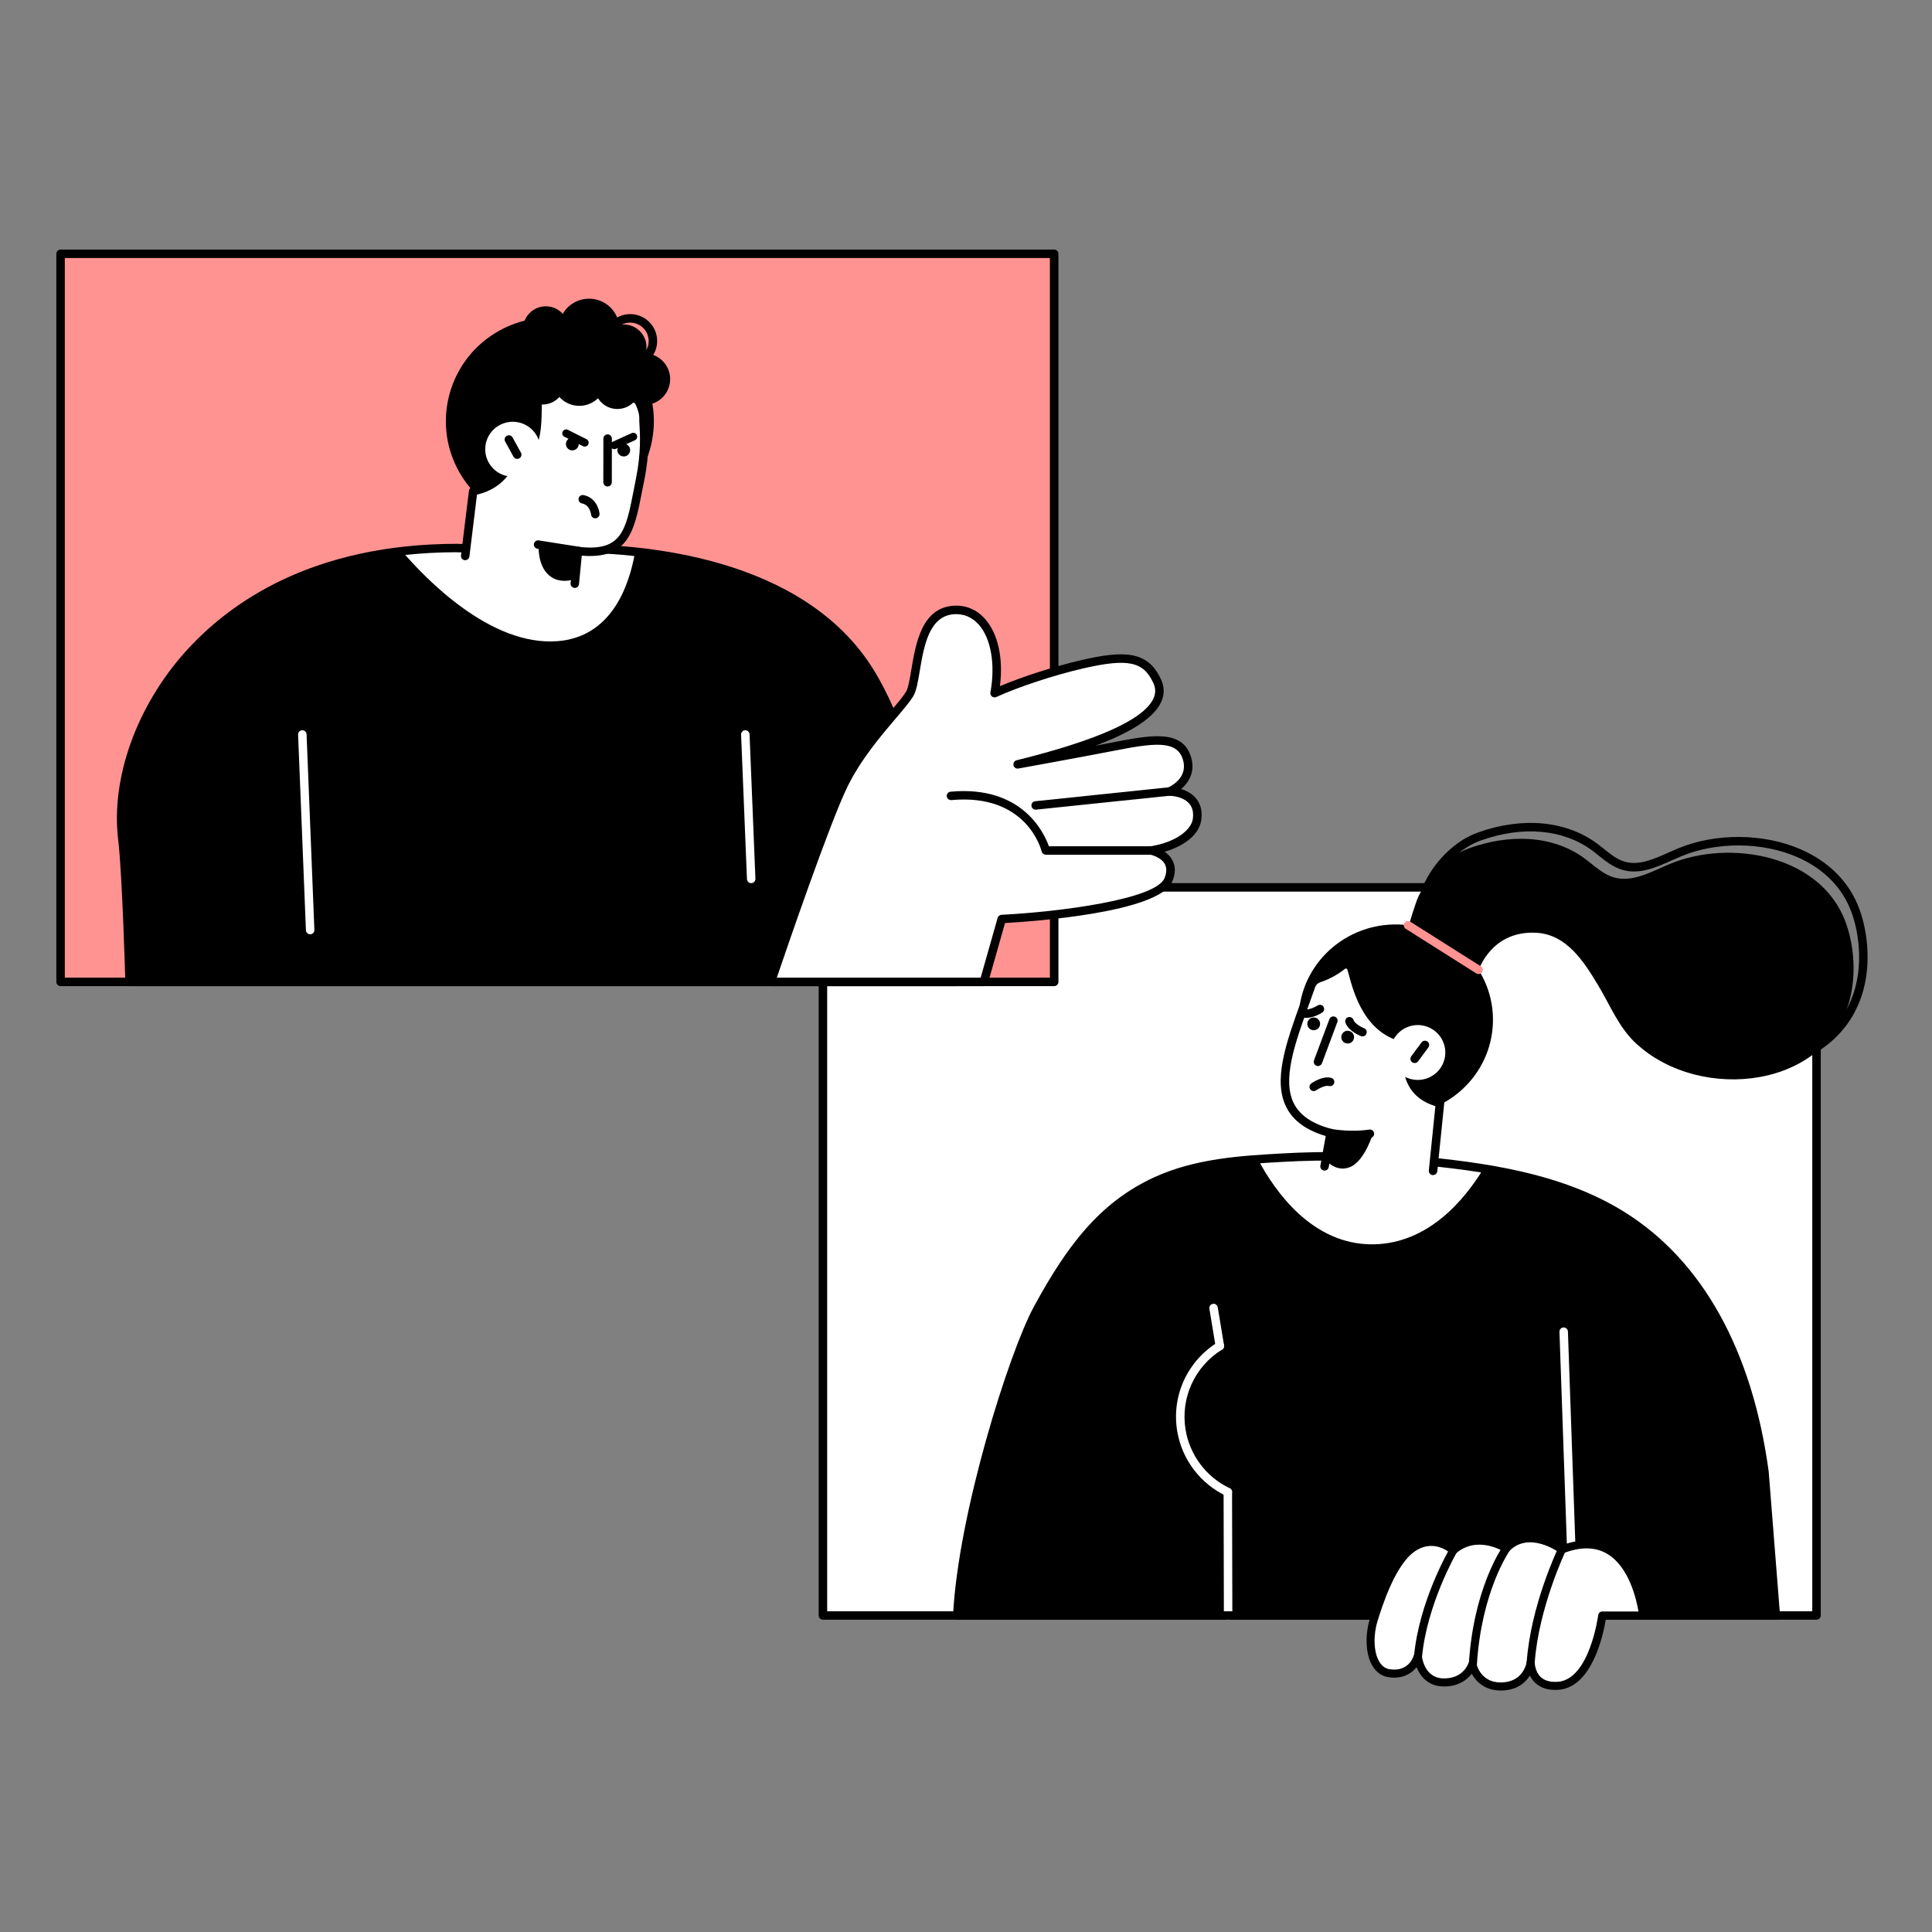
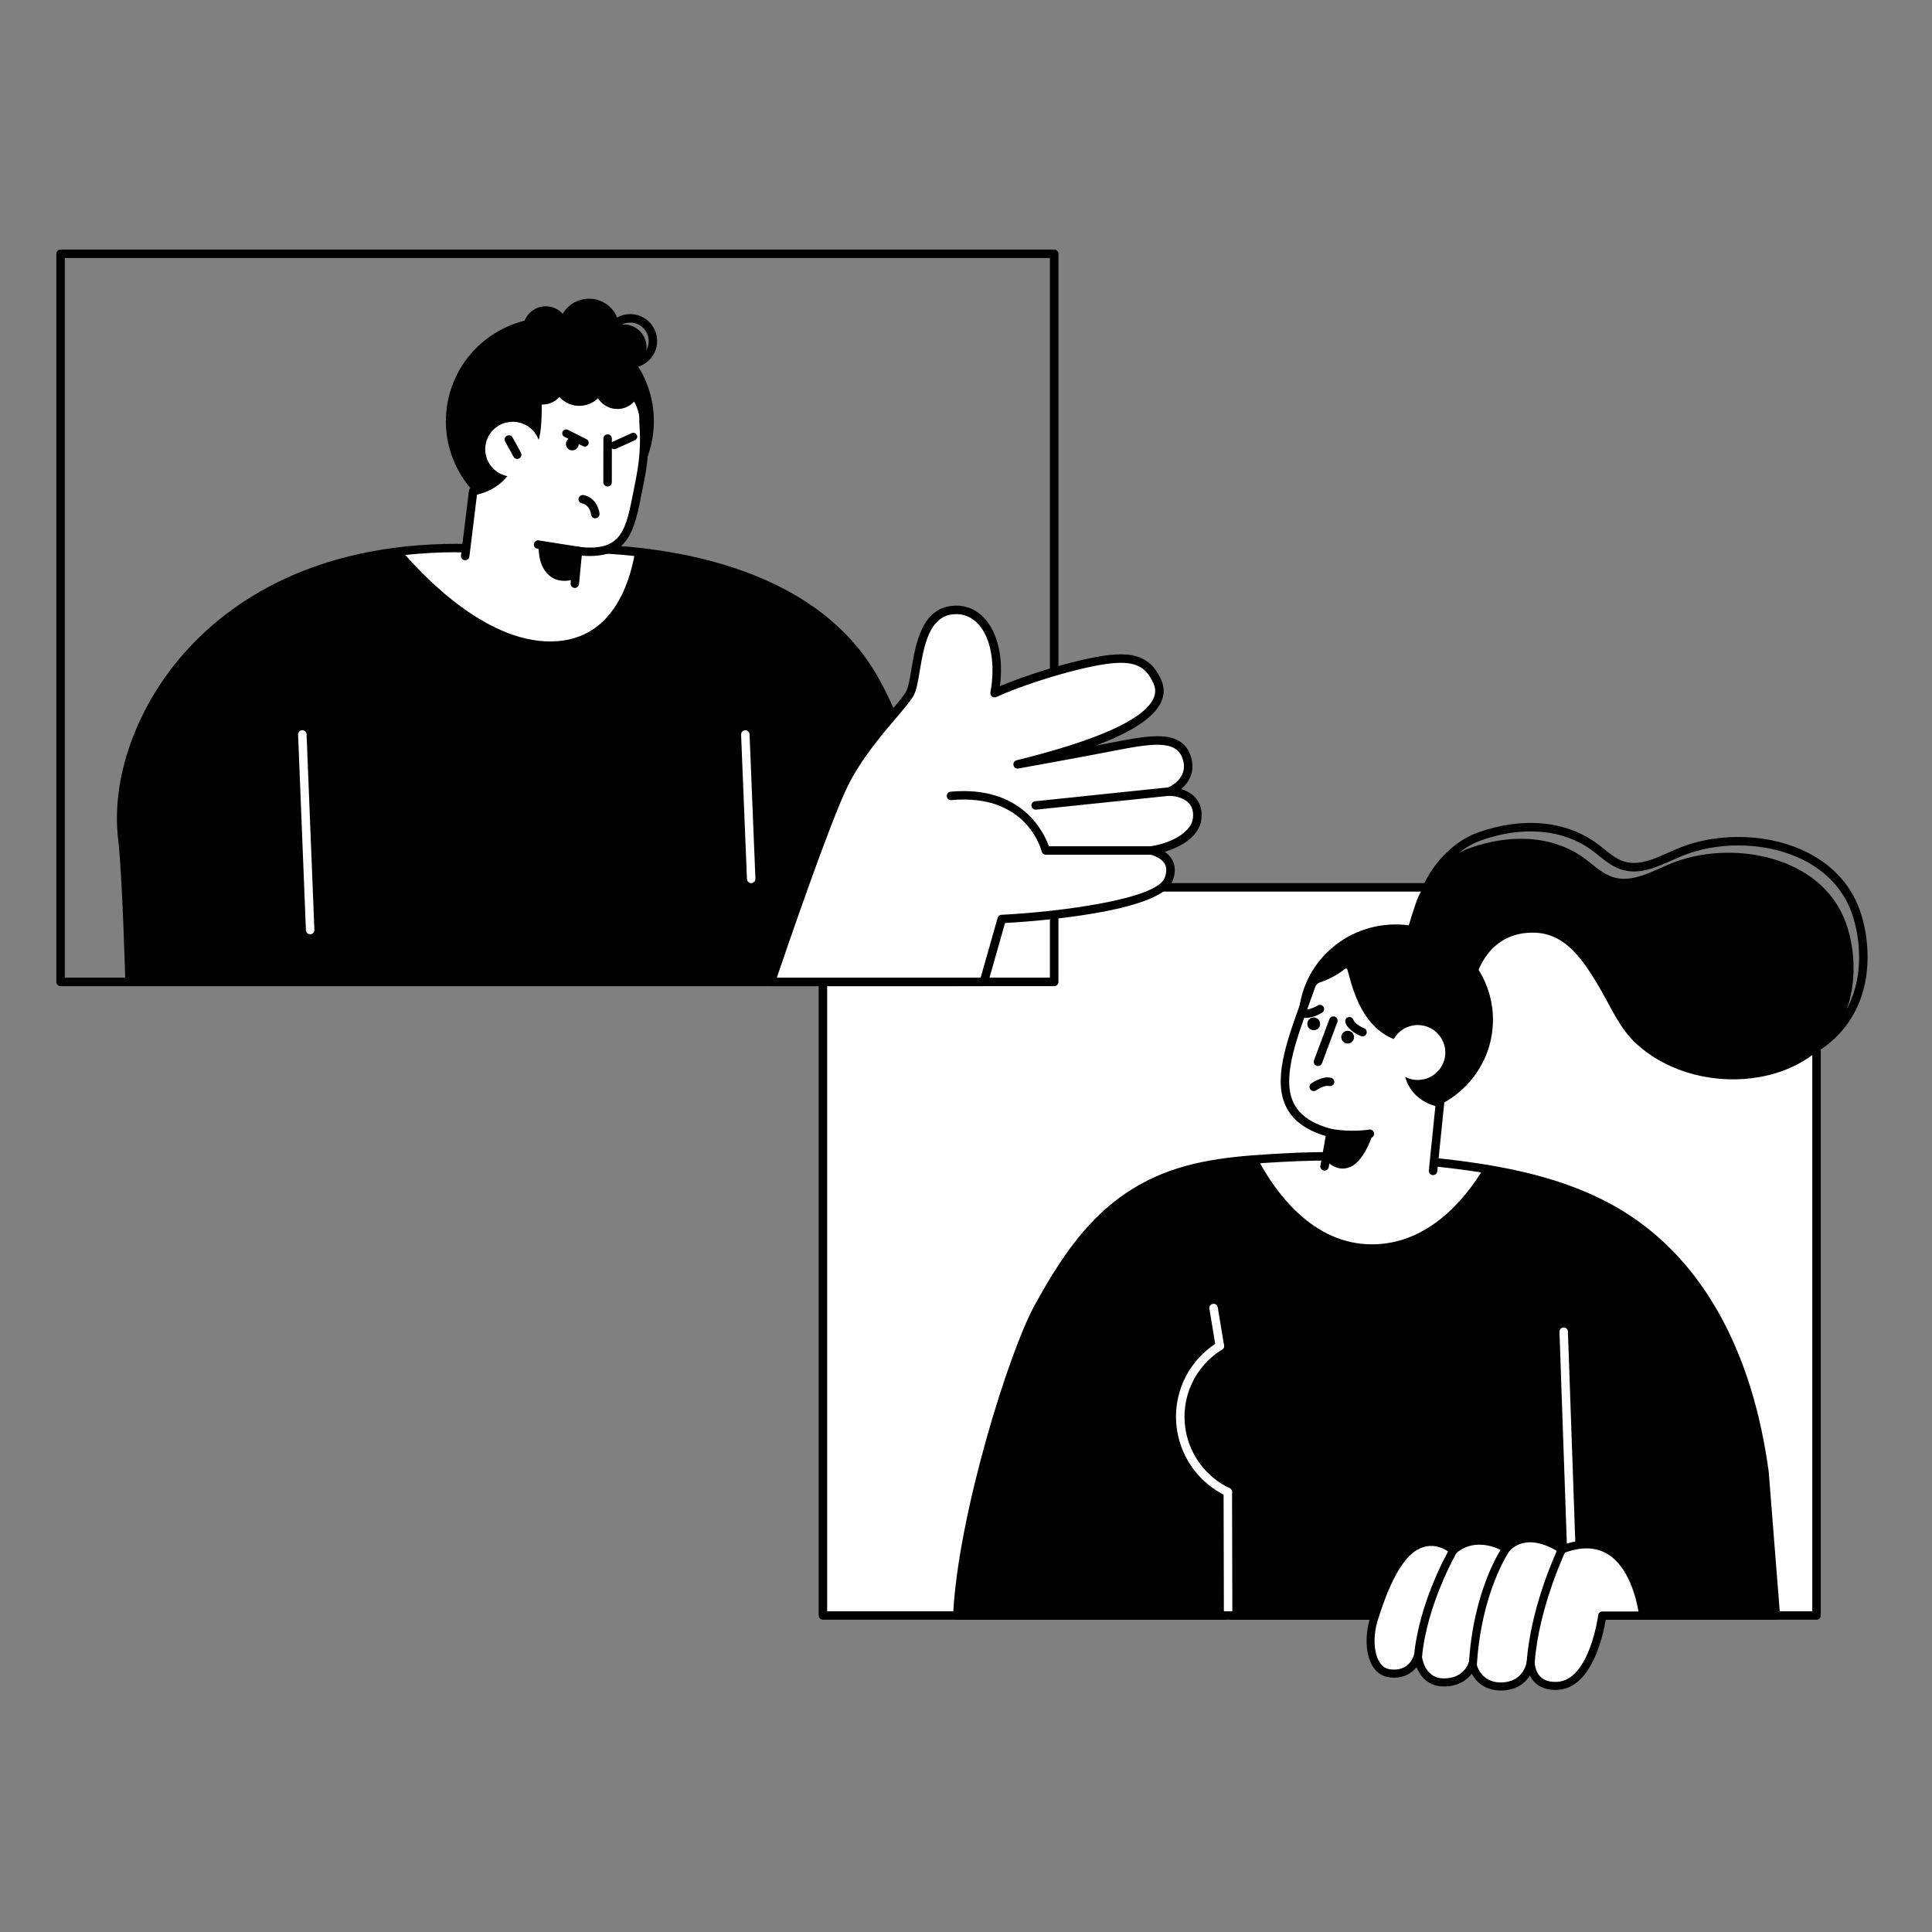
<svg xmlns="http://www.w3.org/2000/svg" width="240" height="240" viewBox="0 0 240 240" fill="none">
  <rect x="0" y="0" width="240" height="240" fill="#808080" stroke="none" />
  <g clip-path="url(#clip0_2046_730)">
    <path d="M102.228 200.683L225.655 200.683V110.233L102.228 110.233L102.228 200.683Z" fill="white" />
    <path d="M175.619 144.107C170.186 143.6 164.716 143.497 159.271 143.808C153.915 144.111 148.504 144.472 143.587 146.729C136.483 149.993 132.486 155.958 128.888 162.588C126.041 167.828 119.557 187.882 118.919 200.679H220.598L219.195 182.899C217.51 170.427 212.6 157.893 201.477 150.978C193.875 146.25 184.394 144.929 175.619 144.107Z" fill="black" />
    <path d="M156.256 143.998C158.341 147.937 163.016 154.669 170.585 154.575C177.407 154.487 181.917 149.073 184.291 145.166C181.386 144.695 178.469 144.377 175.623 144.111C170.189 143.603 164.72 143.501 159.275 143.811C158.271 143.87 157.264 143.928 156.26 144.001L156.256 143.998Z" fill="white" />
    <path d="M220.602 201.205H118.919C118.776 201.205 118.637 201.146 118.538 201.041C118.439 200.938 118.388 200.796 118.392 200.654C119.022 188.032 125.36 167.974 128.423 162.34C132.427 154.965 136.502 149.405 143.364 146.254C148.504 143.892 154.208 143.571 159.239 143.286C164.69 142.975 170.219 143.078 175.667 143.585C184.159 144.377 193.875 145.633 201.756 150.533C211.469 156.572 217.679 167.74 219.716 182.83C219.723 182.903 221.111 200.486 221.122 200.635C221.133 200.781 221.086 200.927 220.983 201.033C220.884 201.143 220.745 201.201 220.595 201.201L220.602 201.205ZM119.476 200.157H220.042C219.763 196.864 218.668 183.133 218.668 182.899C217.283 172.669 213.121 158.835 201.199 151.424C193.516 146.648 183.939 145.414 175.568 144.633C170.175 144.129 164.701 144.031 159.297 144.334C154.359 144.615 148.76 144.932 143.803 147.211C137.205 150.241 133.252 155.652 129.346 162.844C126.763 167.601 120.282 186.944 119.473 200.161L119.476 200.157Z" fill="black" />
    <path d="M161.363 125.688C160.803 132.209 165.734 137.937 172.377 138.488C179.019 139.04 184.859 134.198 185.419 127.681C185.98 121.161 181.049 115.432 174.406 114.881C167.764 114.33 161.924 119.171 161.363 125.688Z" fill="black" />
    <path d="M152.527 185.874C152.45 185.874 152.373 185.856 152.299 185.823C149.083 184.286 146.815 181.278 146.236 177.773C145.514 173.406 147.485 169.08 151.259 166.751C151.508 166.597 151.83 166.674 151.984 166.918C152.138 167.163 152.061 167.488 151.816 167.641C148.409 169.748 146.624 173.658 147.276 177.601C147.8 180.767 149.848 183.487 152.757 184.874C153.021 184.998 153.131 185.312 153.003 185.575C152.911 185.765 152.724 185.874 152.527 185.874Z" fill="white" />
    <path d="M151.534 167.725C151.281 167.725 151.057 167.543 151.013 167.287L150.233 162.57C150.185 162.285 150.38 162.015 150.669 161.968C150.955 161.92 151.226 162.114 151.274 162.402L152.054 167.119C152.102 167.404 151.907 167.674 151.618 167.722C151.589 167.725 151.559 167.729 151.53 167.729L151.534 167.725Z" fill="white" />
    <path d="M152.563 201.205C152.274 201.205 152.036 200.971 152.036 200.683L151.999 185.348C151.999 185.06 152.234 184.823 152.523 184.823C152.816 184.823 153.051 185.056 153.051 185.345L153.087 200.679C153.087 200.967 152.853 201.205 152.563 201.205Z" fill="white" />
    <path d="M195.169 192.326C194.887 192.326 194.652 192.103 194.641 191.822L193.722 165.444C193.711 165.155 193.938 164.911 194.227 164.9C194.509 164.892 194.762 165.115 194.773 165.403L195.696 191.782C195.707 192.07 195.48 192.315 195.191 192.326C195.183 192.326 195.176 192.326 195.169 192.326Z" fill="white" />
    <path d="M177.715 148.467L178.876 137.021C172.886 135.56 175.352 129.069 175.352 129.069C169.545 128.539 168.412 122.012 167.878 120.296C167.731 119.821 167.148 119.638 166.756 119.945C165.591 120.862 164.496 121.318 163.822 121.53C163.379 121.672 163.03 122.019 162.877 122.461C159.997 130.668 156.293 138.375 165.287 140.759L164.327 146.071L177.711 148.47L177.715 148.467Z" fill="white" />
    <path d="M178.022 145.976C178.022 145.976 177.986 145.976 177.968 145.976C177.678 145.947 177.466 145.692 177.495 145.4L178.308 137.408C176.747 136.933 175.623 136.068 174.971 134.83C173.948 132.895 174.37 130.595 174.663 129.507C169.596 128.645 168.174 123.381 167.555 121.08C167.489 120.829 167.431 120.617 167.376 120.449C167.35 120.368 167.288 120.336 167.251 120.325C167.215 120.314 167.149 120.303 167.083 120.354C165.87 121.307 164.727 121.789 163.983 122.026C163.705 122.114 163.478 122.34 163.375 122.628C163.129 123.333 162.877 124.03 162.624 124.724C160.865 129.587 159.209 134.18 160.763 137.137C161.532 138.601 163.056 139.62 165.423 140.244C165.687 140.314 165.855 140.577 165.808 140.843L165.06 144.983C165.009 145.268 164.734 145.458 164.448 145.407C164.163 145.356 163.972 145.082 164.023 144.797L164.687 141.124C162.283 140.405 160.693 139.255 159.832 137.619C158.063 134.253 159.795 129.448 161.635 124.363C161.884 123.673 162.137 122.975 162.382 122.278C162.591 121.679 163.071 121.212 163.664 121.022C164.327 120.81 165.346 120.379 166.434 119.525C166.753 119.273 167.178 119.193 167.566 119.317C167.958 119.437 168.262 119.744 168.383 120.131C168.438 120.31 168.5 120.536 168.57 120.803C169.211 123.172 170.541 128.098 175.399 128.539C175.564 128.554 175.711 128.645 175.799 128.784C175.887 128.923 175.901 129.094 175.846 129.248C175.835 129.277 174.762 132.183 175.905 134.341C176.473 135.414 177.517 136.141 179.004 136.502C179.261 136.564 179.429 136.805 179.404 137.064L178.546 145.498C178.517 145.768 178.29 145.969 178.022 145.969V145.976Z" fill="black" />
    <path d="M168.028 141.519C167.222 141.519 166.247 141.46 165.199 141.27C164.914 141.219 164.723 140.945 164.774 140.661C164.826 140.376 165.101 140.186 165.386 140.237C167.936 140.693 170.058 140.325 170.08 140.321C170.365 140.27 170.64 140.46 170.691 140.745C170.743 141.029 170.552 141.303 170.266 141.354C170.208 141.365 169.336 141.519 168.028 141.519Z" fill="black" />
    <path d="M164.687 144.111C164.687 144.111 166.013 145.754 167.801 144.936C169.589 144.114 170.585 140.719 170.585 140.719L165.295 140.752L164.69 144.107L164.687 144.111Z" fill="black" />
    <path d="M163.723 132.428C163.661 132.428 163.598 132.417 163.54 132.395C163.269 132.293 163.129 131.993 163.228 131.72L165.141 126.605C165.243 126.334 165.548 126.196 165.819 126.294C166.09 126.396 166.229 126.696 166.13 126.97L164.218 132.085C164.137 132.296 163.939 132.428 163.723 132.428Z" fill="black" />
    <path d="M162.444 126.922C162.298 127.335 162.514 127.787 162.928 127.933C163.342 128.08 163.796 127.864 163.943 127.452C164.089 127.039 163.873 126.586 163.459 126.44C163.045 126.294 162.591 126.51 162.444 126.922Z" fill="black" />
    <path d="M166.665 128.572C166.518 128.985 166.735 129.438 167.149 129.584C167.563 129.73 168.017 129.514 168.163 129.102C168.31 128.689 168.094 128.236 167.68 128.09C167.266 127.944 166.812 128.16 166.665 128.572Z" fill="black" />
    <path d="M175.062 127.503C173.267 128.087 172.281 130.011 172.868 131.8C173.454 133.589 175.384 134.571 177.18 133.987C178.975 133.403 179.96 131.479 179.374 129.69C178.788 127.901 176.857 126.919 175.062 127.503Z" fill="white" />
-     <path d="M175.733 132.055C175.623 132.055 175.513 132.023 175.421 131.953C175.187 131.782 175.139 131.453 175.311 131.219L176.59 129.492C176.762 129.259 177.092 129.211 177.326 129.383C177.561 129.555 177.608 129.883 177.436 130.117L176.158 131.844C176.055 131.982 175.894 132.055 175.733 132.055Z" fill="black" />
    <path d="M165.328 133.884C165.328 133.884 165.357 133.892 165.372 133.895C165.65 133.976 165.815 134.264 165.734 134.545C165.654 134.823 165.353 134.972 165.082 134.907C164.661 134.779 163.829 135.213 163.499 135.443C163.261 135.611 162.931 135.553 162.767 135.316C162.602 135.078 162.657 134.753 162.891 134.585C163.034 134.487 164.294 133.625 165.328 133.888V133.884Z" fill="black" />
    <path d="M167.145 127.057C167.145 127.057 167.134 127.028 167.13 127.013C167.046 126.736 167.2 126.444 167.478 126.356C167.757 126.272 168.046 126.44 168.138 126.703C168.259 127.127 169.079 127.583 169.449 127.733C169.72 127.842 169.849 128.145 169.742 128.415C169.636 128.686 169.328 128.813 169.057 128.707C168.896 128.642 167.486 128.058 167.141 127.054L167.145 127.057Z" fill="black" />
    <path d="M161.785 126.371C161.785 126.371 161.755 126.364 161.741 126.356C161.466 126.265 161.316 125.966 161.411 125.692C161.506 125.418 161.81 125.283 162.078 125.363C162.495 125.513 163.345 125.115 163.683 124.903C163.928 124.746 164.254 124.819 164.408 125.064C164.562 125.308 164.492 125.633 164.247 125.787C164.1 125.882 162.8 126.681 161.781 126.371H161.785Z" fill="black" />
    <path d="M225.654 201.205H102.227C101.938 201.205 101.7 200.971 101.7 200.679V110.23C101.7 109.941 101.934 109.704 102.227 109.704H225.654C225.944 109.704 226.182 109.938 226.182 110.23V200.679C226.182 200.968 225.947 201.205 225.654 201.205ZM102.755 200.157H225.127V110.756H102.755V200.157Z" fill="black" />
    <path d="M180.188 195.761C177.473 195.761 175.267 193.56 175.267 190.858C175.267 188.156 177.477 185.955 180.188 185.955C182.899 185.955 185.108 188.156 185.108 190.858C185.108 193.56 182.899 195.761 180.188 195.761ZM180.188 187.002C178.055 187.002 176.319 188.733 176.319 190.858C176.319 192.983 178.055 194.713 180.188 194.713C182.32 194.713 184.057 192.983 184.057 190.858C184.057 188.733 182.32 187.002 180.188 187.002Z" fill="black" />
    <path d="M174.905 115.276C174.905 115.276 175.853 112.055 176.231 111.303C177.524 108.718 179.774 106.349 182.54 105.36C187.281 103.662 192.761 103.592 196.931 106.703C198.056 107.543 199.096 108.58 200.441 108.981C202.782 109.679 205.156 108.273 207.409 107.331C214.89 104.206 226.222 106.181 229.278 114.582C230.179 117.054 230.465 119.92 230.109 122.512C228.435 134.775 212.538 137.149 204.038 130.31C203.8 130.117 203.566 129.92 203.339 129.715C201.133 127.733 200.049 124.929 198.543 122.424C196.77 119.471 194.615 116.042 190.776 115.867C184.859 115.6 183.445 121.143 183.445 121.143C181.166 119.335 174.908 115.283 174.908 115.283L174.905 115.276Z" fill="black" />
    <path d="M216.557 133.162C212.333 133.162 208.068 131.814 204.925 129.284C204.68 129.087 204.438 128.879 204.203 128.667C202.529 127.163 201.477 125.206 200.459 123.315C200.093 122.632 199.712 121.924 199.309 121.256C197.29 117.897 195.348 115.107 191.966 114.954C191.677 114.94 191.45 114.695 191.464 114.406C191.479 114.118 191.728 113.895 192.014 113.906C196.235 114.096 198.532 117.922 200.21 120.719C200.624 121.409 201.012 122.128 201.386 122.822C202.404 124.717 203.368 126.506 204.907 127.89C205.127 128.087 205.354 128.28 205.584 128.466C210.16 132.147 217.257 133.169 222.852 130.956C227.347 129.178 230.172 125.641 230.806 121.004C231.15 118.477 230.857 115.677 229.999 113.322C228.893 110.285 226.567 107.919 223.273 106.477C218.913 104.574 213.242 104.534 208.831 106.378C208.464 106.531 208.094 106.696 207.72 106.864C205.72 107.758 203.65 108.685 201.507 108.046C200.375 107.707 199.466 106.984 198.59 106.279C198.338 106.079 198.089 105.878 197.832 105.684C194.234 103.001 189.167 102.537 183.932 104.414C181.51 105.283 179.264 107.408 177.916 110.098C177.623 110.682 176.887 113.103 176.626 113.987C176.546 114.264 176.249 114.425 175.974 114.341C175.696 114.26 175.535 113.968 175.615 113.691C175.714 113.355 176.586 110.405 176.974 109.631C178.44 106.703 180.906 104.381 183.577 103.424C189.153 101.427 194.579 101.942 198.462 104.841C198.726 105.038 198.986 105.246 199.25 105.458C200.085 106.126 200.873 106.758 201.807 107.035C203.577 107.561 205.464 106.718 207.288 105.9C207.669 105.728 208.046 105.56 208.42 105.403C213.088 103.454 219.082 103.497 223.694 105.509C227.259 107.064 229.783 109.642 230.989 112.957C231.901 115.465 232.212 118.448 231.846 121.135C231.157 126.166 228.102 129.996 223.24 131.92C221.148 132.749 218.858 133.147 216.554 133.147L216.557 133.162Z" fill="black" />
-     <path d="M183.672 121C183.577 121 183.478 120.975 183.39 120.92L174.623 115.378C174.377 115.221 174.304 114.899 174.461 114.655C174.619 114.41 174.945 114.337 175.187 114.494L183.954 120.036C184.199 120.193 184.273 120.515 184.115 120.759C184.016 120.916 183.844 121.004 183.672 121.004V121Z" fill="#FF9392" />
-     <path d="M7.524 121.975L130.951 121.975V31.526L7.524 31.526L7.524 121.975Z" fill="#FF9392" />
    <path d="M107.998 83.348C100.714 71.727 84.543 68.101 71.357 68.145L56.849 68.094C25.601 68.076 13.565 90.533 15.199 104.191C15.727 108.609 16.097 121.971 16.097 121.971H118.901C118.901 121.971 115.552 95.4 107.998 83.344V83.348Z" fill="black" />
    <path d="M49.836 68.353C52.848 71.887 60.923 80.285 69.239 79.649C75.86 79.142 78.131 73.004 78.904 68.525C76.336 68.255 73.797 68.138 71.361 68.145L56.852 68.094C54.376 68.076 52.042 68.174 49.84 68.353H49.836Z" fill="white" />
    <path d="M118.901 122.501H16.097C15.811 122.501 15.577 122.274 15.569 121.99C15.566 121.858 15.2 108.631 14.675 104.257C13.771 96.688 16.943 87.791 22.963 81.037C28.444 74.885 38.772 67.553 56.856 67.553C56.904 67.553 56.947 67.561 56.992 67.572L71.357 67.619C79.589 67.59 99.652 69.05 108.441 83.07C116.076 95.25 119.403 121.69 119.421 121.935C119.432 122.081 119.381 122.223 119.282 122.333C119.183 122.439 119.044 122.501 118.894 122.501H118.901ZM16.61 121.449H118.3C117.758 117.477 114.38 94.52 107.551 83.625C98.802 69.667 77.637 68.645 71.357 68.667L56.845 68.616C56.801 68.616 56.757 68.609 56.713 68.598C39.109 68.634 29.07 75.754 23.747 81.73C17.922 88.265 14.848 96.849 15.716 104.129C16.189 108.083 16.529 118.934 16.603 121.449H16.61Z" fill="black" />
    <path d="M38.53 116.06C38.248 116.06 38.017 115.838 38.002 115.556L37.031 91.256C37.02 90.967 37.248 90.722 37.537 90.712C37.815 90.697 38.072 90.927 38.083 91.215L39.054 115.516C39.065 115.805 38.838 116.049 38.548 116.06C38.541 116.06 38.533 116.06 38.526 116.06H38.53Z" fill="white" />
    <path d="M93.314 109.708C93.032 109.708 92.801 109.485 92.79 109.204L92.061 91.256C92.05 90.967 92.277 90.722 92.566 90.712C92.841 90.697 93.101 90.927 93.112 91.215L93.841 109.164C93.852 109.452 93.629 109.697 93.336 109.708C93.328 109.708 93.321 109.708 93.314 109.708Z" fill="white" />
    <path d="M75.116 63.265C81.179 59.517 83.045 51.581 79.285 45.539C75.524 39.498 67.56 37.638 61.498 41.385C55.434 45.133 53.568 53.069 57.329 59.111C61.09 65.153 69.053 67.012 75.116 63.265Z" fill="black" />
    <path d="M58.776 61.011C62.44 60.303 63.517 57.791 64.616 54.881L65.678 55.122C65.949 55.184 66.224 55.042 66.323 54.782C66.913 53.234 66.741 49.978 66.796 47.86C66.81 47.207 67.58 46.86 68.074 47.287C69.342 48.382 76.079 48.218 77.49 48.152C78.754 48.094 80.025 50.774 79.937 52.03C79.893 52.676 80.362 55.363 79.531 59.485C78.333 65.421 78.175 69.197 71.8 68.441L71.302 73.57L57.442 71.884L58.776 61.011Z" fill="white" />
    <path d="M71.404 73.03C71.404 73.03 71.371 73.03 71.353 73.03C71.064 73.001 70.851 72.745 70.881 72.457L71.276 68.397C71.291 68.255 71.361 68.127 71.47 68.039C71.58 67.952 71.723 67.911 71.862 67.926C77.237 68.561 77.739 65.966 78.739 60.792C78.827 60.339 78.919 59.872 79.014 59.39C79.651 56.228 79.509 53.895 79.439 52.775C79.417 52.417 79.402 52.157 79.413 52.004C79.461 51.292 78.922 49.821 78.175 49.062C77.93 48.809 77.691 48.675 77.512 48.685C76.673 48.726 69.272 49.025 67.726 47.692C67.627 47.605 67.521 47.63 67.47 47.652C67.426 47.67 67.319 47.733 67.316 47.879C67.305 48.357 67.305 48.894 67.305 49.456C67.305 51.438 67.305 53.687 66.814 54.972C66.623 55.473 66.088 55.757 65.561 55.637L64.945 55.498C64.007 57.959 62.831 60.599 59.252 61.449L58.31 69.131C58.274 69.419 58.014 69.62 57.724 69.587C57.435 69.551 57.23 69.291 57.266 69.003L58.255 60.953C58.285 60.726 58.453 60.544 58.677 60.5C61.948 59.868 62.956 57.791 64.125 54.702C64.216 54.458 64.48 54.319 64.733 54.374L65.795 54.615C66.253 53.494 66.253 51.256 66.253 49.456C66.253 48.886 66.253 48.339 66.268 47.853C66.283 47.342 66.579 46.896 67.048 46.692C67.514 46.487 68.037 46.568 68.419 46.9C69.283 47.648 74.325 47.784 77.464 47.638C77.955 47.616 78.461 47.853 78.926 48.328C79.816 49.237 80.534 50.986 80.461 52.074C80.454 52.201 80.469 52.413 80.487 52.709C80.56 53.873 80.71 56.301 80.043 59.598C79.948 60.077 79.857 60.544 79.769 60.993C78.816 65.914 78.127 69.511 72.269 69.025L71.925 72.563C71.899 72.833 71.668 73.037 71.401 73.037L71.404 73.03Z" fill="black" />
    <path d="M75.475 60.434C75.182 60.434 74.947 60.197 74.947 59.908L74.955 54.487C74.955 54.198 75.189 53.961 75.482 53.961C75.775 53.961 76.01 54.198 76.01 54.487L76.002 59.908C76.002 60.197 75.768 60.434 75.475 60.434Z" fill="black" />
    <path d="M70.305 55.064C70.254 55.498 70.566 55.892 71.001 55.944C71.437 55.995 71.833 55.684 71.884 55.25C71.936 54.815 71.624 54.421 71.188 54.37C70.752 54.319 70.357 54.629 70.305 55.064Z" fill="black" />
-     <path d="M76.695 55.819C76.644 56.254 76.955 56.648 77.391 56.699C77.827 56.75 78.223 56.44 78.274 56.005C78.325 55.571 78.014 55.177 77.578 55.126C77.142 55.075 76.746 55.385 76.695 55.819Z" fill="black" />
    <path d="M60.3 55.399C60.076 57.269 61.417 58.966 63.293 59.189C65.169 59.412 66.872 58.076 67.096 56.206C67.319 54.337 65.978 52.639 64.103 52.417C62.227 52.194 60.523 53.53 60.3 55.399Z" fill="white" />
    <path d="M64.249 57.006C64.062 57.006 63.883 56.907 63.788 56.732L62.751 54.848C62.611 54.593 62.703 54.275 62.959 54.136C63.212 53.998 63.535 54.089 63.674 54.344L64.711 56.228C64.85 56.484 64.758 56.801 64.502 56.94C64.421 56.984 64.333 57.006 64.249 57.006Z" fill="black" />
    <path d="M71.588 71.851C71.588 71.851 69.668 72.749 68.188 71.456C66.707 70.164 66.916 67.659 66.916 67.659L71.961 68.459L71.588 71.847V71.851Z" fill="black" />
    <path d="M71.965 68.985C71.936 68.985 71.91 68.985 71.881 68.978L66.759 68.167C66.473 68.123 66.275 67.853 66.323 67.565C66.371 67.28 66.642 67.083 66.927 67.13L72.049 67.941C72.335 67.984 72.533 68.255 72.485 68.543C72.445 68.802 72.222 68.985 71.965 68.985Z" fill="black" />
    <path d="M72.397 61.493C72.43 61.493 72.463 61.493 72.496 61.504C73.914 61.774 74.413 63.132 74.475 63.811C74.501 64.1 74.288 64.355 73.999 64.385C73.706 64.414 73.453 64.202 73.423 63.913C73.42 63.866 73.284 62.723 72.295 62.537C72.009 62.482 71.822 62.209 71.877 61.924C71.925 61.672 72.145 61.497 72.394 61.497L72.397 61.493Z" fill="black" />
    <path d="M130.951 122.501H7.528C7.238 122.501 7 122.267 7 121.975V31.526C7 31.234 7.234 31 7.528 31H130.955C131.244 31 131.482 31.234 131.482 31.526V121.975C131.482 122.263 131.248 122.501 130.955 122.501H130.951ZM8.051 121.449H130.423V32.051H8.051V121.449Z" fill="black" />
    <path d="M70.203 47.44C70.203 48.996 68.939 50.255 67.378 50.255C65.817 50.255 64.553 48.996 64.553 47.44C64.553 45.885 65.817 44.626 67.378 44.626C68.939 44.626 70.203 45.885 70.203 47.44Z" fill="black" />
    <path d="M80.311 43.125C80.311 44.68 79.047 45.94 77.486 45.94C75.926 45.94 74.662 44.68 74.662 43.125C74.662 41.57 75.926 40.31 77.486 40.31C79.047 40.31 80.311 41.57 80.311 43.125Z" fill="black" />
    <path d="M78.285 45.703C76.438 45.703 74.933 44.206 74.933 42.362C74.933 40.518 76.435 39.021 78.285 39.021C80.135 39.021 81.634 40.518 81.634 42.362C81.634 44.206 80.131 45.703 78.285 45.703ZM78.285 40.076C77.017 40.076 75.988 41.102 75.988 42.365C75.988 43.629 77.017 44.655 78.285 44.655C79.553 44.655 80.582 43.629 80.582 42.365C80.582 41.102 79.553 40.076 78.285 40.076Z" fill="black" />
    <path d="M70.628 40.865C70.628 42.42 69.364 43.68 67.803 43.68C66.242 43.68 64.978 42.42 64.978 40.865C64.978 39.31 66.242 38.05 67.803 38.05C69.364 38.05 70.628 39.31 70.628 40.865Z" fill="black" />
    <path d="M71.961 50.416C73.801 50.416 75.292 48.93 75.292 47.097C75.292 45.264 73.801 43.778 71.961 43.778C70.122 43.778 68.631 45.264 68.631 47.097C68.631 48.93 70.122 50.416 71.961 50.416Z" fill="black" />
    <path d="M79.516 47.992C79.516 49.547 78.252 50.807 76.691 50.807C75.13 50.807 73.867 49.547 73.867 47.992C73.867 46.436 75.13 45.177 76.691 45.177C78.252 45.177 79.516 46.436 79.516 47.992Z" fill="black" />
-     <path d="M83.249 47.097C83.249 48.871 81.806 50.306 80.025 50.306C78.245 50.306 76.805 48.868 76.805 47.097C76.805 45.326 78.248 43.888 80.025 43.888C81.802 43.888 83.249 45.326 83.249 47.097Z" fill="black" />
    <path d="M76.948 40.865C76.948 42.942 75.259 44.626 73.174 44.626C71.089 44.626 69.4 42.942 69.4 40.865C69.4 38.788 71.089 37.105 73.174 37.105C75.259 37.105 76.948 38.788 76.948 40.865Z" fill="black" />
    <path d="M145.298 98.324C146.577 97.707 148.138 96.323 147.419 94.118C146.456 91.164 142.777 91.873 138.275 92.749C133.772 93.625 126.412 94.954 126.412 94.954C131.479 93.702 146.137 89.996 143.767 84.68C142.283 81.354 139.506 81.347 134.391 82.533C130.537 83.428 126.141 84.918 123.543 86.108C124.62 80.211 122.4 75.542 118.505 75.775C113.468 76.075 114.153 84.322 112.973 86.243C111.793 88.163 107.316 92.362 104.807 97.466C102.297 102.566 95.75 121.979 95.75 121.979H122.22L124.437 114.165C124.437 114.165 143.573 113.202 145.148 109.28C146.342 106.301 142.983 105.655 142.983 105.655C146.372 105.111 148.442 103.483 148.691 101.836C149.064 99.364 147.152 98.412 145.298 98.328V98.324Z" fill="white" />
    <path d="M122.224 122.501H95.754C95.585 122.501 95.424 122.42 95.325 122.282C95.226 122.143 95.201 121.968 95.255 121.807C95.523 121.015 101.839 102.307 104.338 97.232C106.041 93.767 108.621 90.737 110.5 88.521C111.39 87.473 112.156 86.571 112.53 85.965C112.823 85.487 113.01 84.374 113.208 83.191C113.754 79.938 114.501 75.483 118.48 75.246C119.986 75.155 121.334 75.724 122.363 76.882C123.983 78.704 124.653 81.778 124.217 85.235C127.013 84.056 130.988 82.778 134.278 82.015C139.619 80.777 142.631 80.814 144.254 84.461C144.675 85.41 144.657 86.363 144.199 87.302C143.148 89.441 139.905 91.204 136.088 92.632C136.828 92.493 137.535 92.358 138.183 92.23C142.818 91.329 146.822 90.547 147.929 93.954C148.5 95.71 147.804 97.097 146.723 98.021C147.5 98.251 148.134 98.645 148.577 99.182C149.167 99.897 149.383 100.814 149.218 101.909C148.962 103.614 147.233 105.06 144.675 105.808C145.038 106.057 145.386 106.389 145.624 106.827C146.038 107.583 146.046 108.474 145.643 109.47C144.067 113.391 128.064 114.483 124.847 114.662L122.733 122.114C122.667 122.34 122.462 122.497 122.228 122.497L122.224 122.501ZM96.483 121.449H121.821L123.931 114.019C123.994 113.804 124.188 113.651 124.411 113.64C131.68 113.271 143.606 111.712 144.661 109.083C144.939 108.39 144.95 107.802 144.697 107.334C144.21 106.44 142.895 106.166 142.884 106.166C142.635 106.115 142.455 105.896 142.459 105.64C142.462 105.385 142.649 105.173 142.902 105.133C146.251 104.596 147.984 103.004 148.171 101.756C148.288 100.971 148.149 100.328 147.757 99.854C147.273 99.266 146.368 98.901 145.276 98.85C145.034 98.839 144.833 98.667 144.785 98.43C144.738 98.196 144.855 97.955 145.071 97.853C145.855 97.473 147.603 96.371 146.921 94.282C146.141 91.883 143.166 92.333 138.377 93.264C133.922 94.132 126.58 95.454 126.507 95.469C126.229 95.52 125.957 95.341 125.899 95.064C125.84 94.786 126.012 94.512 126.287 94.443C136.278 91.975 141.986 89.419 143.25 86.845C143.573 86.192 143.584 85.553 143.29 84.892C142.074 82.161 140.107 81.748 134.516 83.044C130.918 83.877 126.5 85.334 123.77 86.582C123.591 86.663 123.382 86.641 123.228 86.52C123.074 86.4 122.997 86.203 123.034 86.013C123.668 82.537 123.111 79.306 121.579 77.583C120.77 76.674 119.718 76.225 118.546 76.297C115.402 76.484 114.765 80.299 114.252 83.366C114.017 84.764 113.834 85.867 113.431 86.517C113.017 87.188 112.262 88.076 111.31 89.2C109.463 91.372 106.935 94.344 105.29 97.696C103.092 102.165 97.688 117.944 96.498 121.449H96.483Z" fill="black" />
    <path d="M142.986 106.174H129.91C129.669 106.174 129.456 106.006 129.397 105.772C129.324 105.476 127.514 98.54 118.183 99.39C117.904 99.416 117.637 99.204 117.611 98.915C117.586 98.627 117.798 98.371 118.088 98.346C126.998 97.532 129.723 103.497 130.295 105.126H142.986C143.276 105.126 143.514 105.359 143.514 105.652C143.514 105.944 143.279 106.177 142.986 106.177V106.174Z" fill="black" />
    <path d="M128.654 100.58C128.386 100.58 128.159 100.379 128.13 100.109C128.101 99.821 128.309 99.562 128.599 99.532L145.243 97.798C145.529 97.769 145.793 97.977 145.822 98.266C145.851 98.554 145.643 98.813 145.353 98.842L128.709 100.577C128.69 100.577 128.672 100.577 128.654 100.577V100.58Z" fill="black" />
    <path d="M121.231 189.993C120.909 189.974 120.689 189.726 120.704 189.438C121.271 179.416 125.027 174.038 125.188 173.815C125.356 173.578 125.686 173.523 125.921 173.691C126.159 173.859 126.214 174.188 126.045 174.421C126.009 174.472 122.305 179.799 121.755 189.496C121.74 189.777 121.506 189.993 121.231 189.993Z" fill="black" />
    <path d="M128.815 189.514C128.815 189.514 128.789 189.514 128.778 189.514C128.489 189.492 128.269 189.241 128.291 188.952C128.822 181.632 132.274 174.337 132.42 174.031C132.545 173.768 132.86 173.658 133.124 173.782C133.387 173.906 133.497 174.22 133.373 174.483C133.336 174.556 129.855 181.909 129.343 189.029C129.324 189.306 129.09 189.514 128.819 189.514H128.815Z" fill="black" />
    <path d="M76.065 55.735C75.981 55.688 75.911 55.611 75.867 55.516C75.757 55.272 75.867 54.987 76.109 54.874L78.468 53.804C78.714 53.694 79.003 53.804 79.113 54.045C79.223 54.29 79.117 54.574 78.871 54.688L76.512 55.757C76.362 55.823 76.197 55.812 76.065 55.735Z" fill="black" />
    <path d="M69.847 53.903C69.833 53.808 69.847 53.705 69.895 53.61C70.016 53.373 70.309 53.275 70.547 53.395L72.859 54.56C73.097 54.68 73.196 54.972 73.075 55.209C72.954 55.447 72.661 55.545 72.423 55.425L70.111 54.26C69.965 54.187 69.873 54.048 69.851 53.903H69.847Z" fill="black" />
    <path d="M204.119 200.686C204.119 200.686 202.939 189.036 194.026 192.483C194.026 192.483 189.904 189.456 187.12 192.351C187.12 192.351 183.492 190.033 180.532 192.603C180.532 192.603 178.367 190.562 175.729 192.139C173.091 193.72 171.439 198.711 170.647 201.223C169.856 203.735 170.171 207.536 172.626 207.861C175.487 208.24 176.132 205.717 176.132 205.717C176.132 205.717 176.407 208.868 179.188 208.989C182.192 209.12 182.91 206.725 182.91 206.725C182.91 206.725 183.441 209.496 186.423 209.496C189.801 209.496 190.16 206.462 190.16 206.462C190.16 206.462 190.094 209.639 193.546 209.412C197.971 209.12 199.049 200.679 199.049 200.679H204.127L204.119 200.686Z" fill="white" />
    <path d="M186.416 210C184.493 210 183.379 208.93 182.826 207.923C182.184 208.755 181.008 209.573 179.166 209.493C177.389 209.416 176.425 208.233 175.967 207.108C175.333 207.897 174.245 208.583 172.56 208.361C171.728 208.251 171.032 207.791 170.548 207.035C169.512 205.414 169.629 202.811 170.175 201.081C171.292 197.532 172.908 193.26 175.476 191.72C177.554 190.475 179.528 191.227 180.539 191.964C183.111 190.036 186.046 191.234 187.043 191.741C189.358 189.686 192.52 190.865 194.103 191.928C196.469 191.073 198.532 191.168 200.243 192.212C203.958 194.48 204.595 200.391 204.621 200.639C204.636 200.778 204.588 200.92 204.493 201.022C204.398 201.128 204.262 201.187 204.123 201.187H199.474C199.177 202.99 197.792 209.639 193.571 209.916C192.359 209.993 191.395 209.701 190.703 209.043C190.413 208.77 190.204 208.456 190.05 208.149C189.439 209.113 188.314 210.004 186.416 210.004V210ZM182.906 206.232C183.163 206.247 183.353 206.411 183.397 206.634C183.415 206.729 183.903 209 186.416 209C189.292 209 189.644 206.51 189.655 206.404C189.688 206.141 189.926 205.951 190.186 205.969C190.45 205.988 190.655 206.21 190.648 206.477C190.648 206.488 190.644 207.616 191.391 208.324C191.871 208.781 192.586 208.978 193.498 208.919C197.466 208.656 198.528 200.701 198.539 200.621C198.572 200.372 198.785 200.186 199.034 200.186H203.537C203.291 198.715 202.386 194.691 199.708 193.056C198.217 192.147 196.367 192.11 194.201 192.946C194.044 193.008 193.861 192.983 193.725 192.884C193.571 192.771 189.922 190.157 187.475 192.694C187.31 192.866 187.046 192.895 186.845 192.771C186.709 192.683 183.489 190.69 180.855 192.979C180.66 193.147 180.367 193.143 180.184 192.965C180.107 192.892 178.25 191.208 175.982 192.567C173.406 194.107 171.743 199.387 171.12 201.373C170.625 202.939 170.559 205.203 171.384 206.495C171.714 207.01 172.139 207.295 172.684 207.368C175.018 207.678 175.582 205.809 175.641 205.593C175.703 205.36 175.93 205.206 176.165 205.225C176.407 205.246 176.601 205.433 176.623 205.674C176.634 205.783 176.901 208.39 179.202 208.492C181.763 208.602 182.397 206.663 182.423 206.583C182.489 206.375 182.683 206.232 182.903 206.232H182.906Z" fill="black" />
    <path d="M176.147 206.349C176.147 206.349 176.117 206.349 176.099 206.349C175.824 206.323 175.623 206.082 175.645 205.809C176.271 198.959 179.942 192.621 180.096 192.355C180.235 192.118 180.543 192.037 180.781 192.176C181.019 192.315 181.1 192.621 180.961 192.859C180.924 192.921 177.246 199.277 176.641 205.9C176.616 206.159 176.399 206.353 176.143 206.353L176.147 206.349Z" fill="black" />
    <path d="M182.954 207.419C182.65 207.404 182.437 207.167 182.455 206.893C182.994 197.379 186.559 192.275 186.713 192.063C186.874 191.84 187.185 191.785 187.409 191.946C187.632 192.107 187.687 192.417 187.53 192.64C187.493 192.691 183.98 197.747 183.456 206.952C183.441 207.218 183.221 207.422 182.957 207.422L182.954 207.419Z" fill="black" />
    <path d="M190.153 206.966C190.153 206.966 190.127 206.966 190.116 206.966C189.842 206.948 189.633 206.707 189.655 206.433C190.157 199.485 193.436 192.559 193.575 192.267C193.696 192.019 193.993 191.913 194.242 192.033C194.491 192.15 194.597 192.45 194.476 192.698C194.443 192.767 191.138 199.748 190.651 206.506C190.633 206.769 190.413 206.97 190.153 206.97V206.966Z" fill="black" />
  </g>
  <defs>
    <clipPath id="clip0_2046_730">
      <rect width="225" height="179" fill="white" transform="translate(7 31)" />
    </clipPath>
  </defs>
</svg>